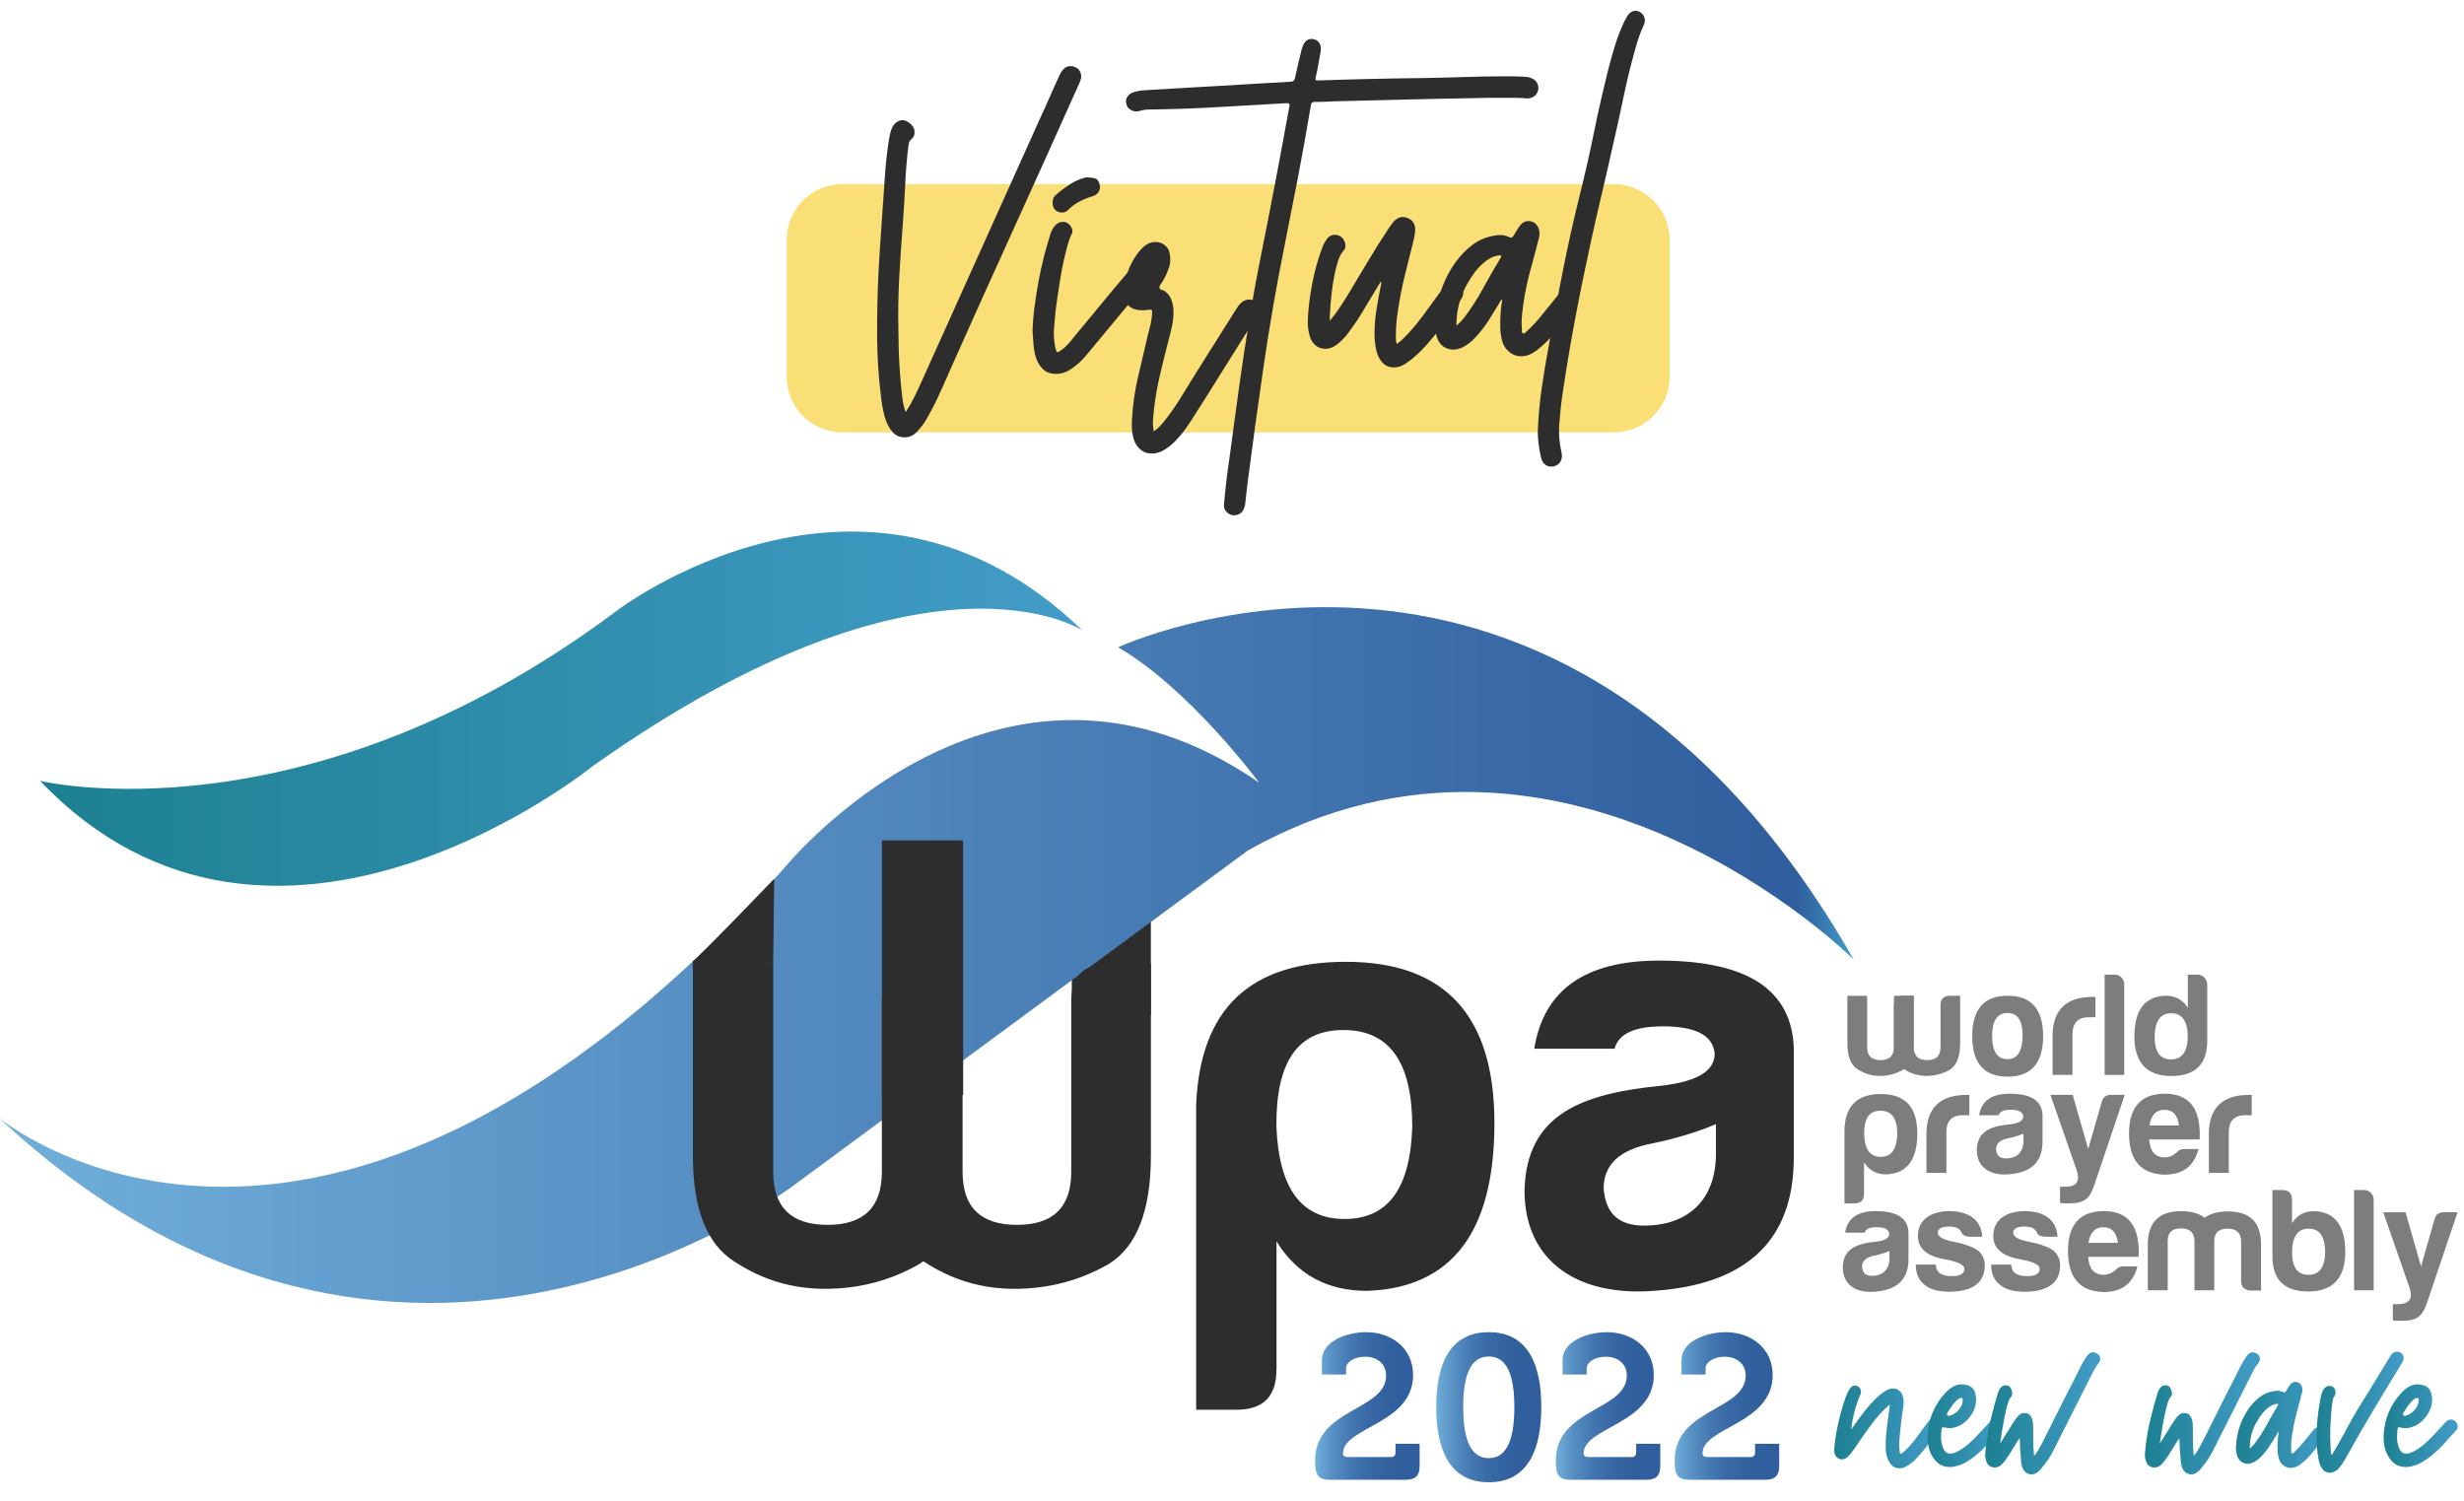
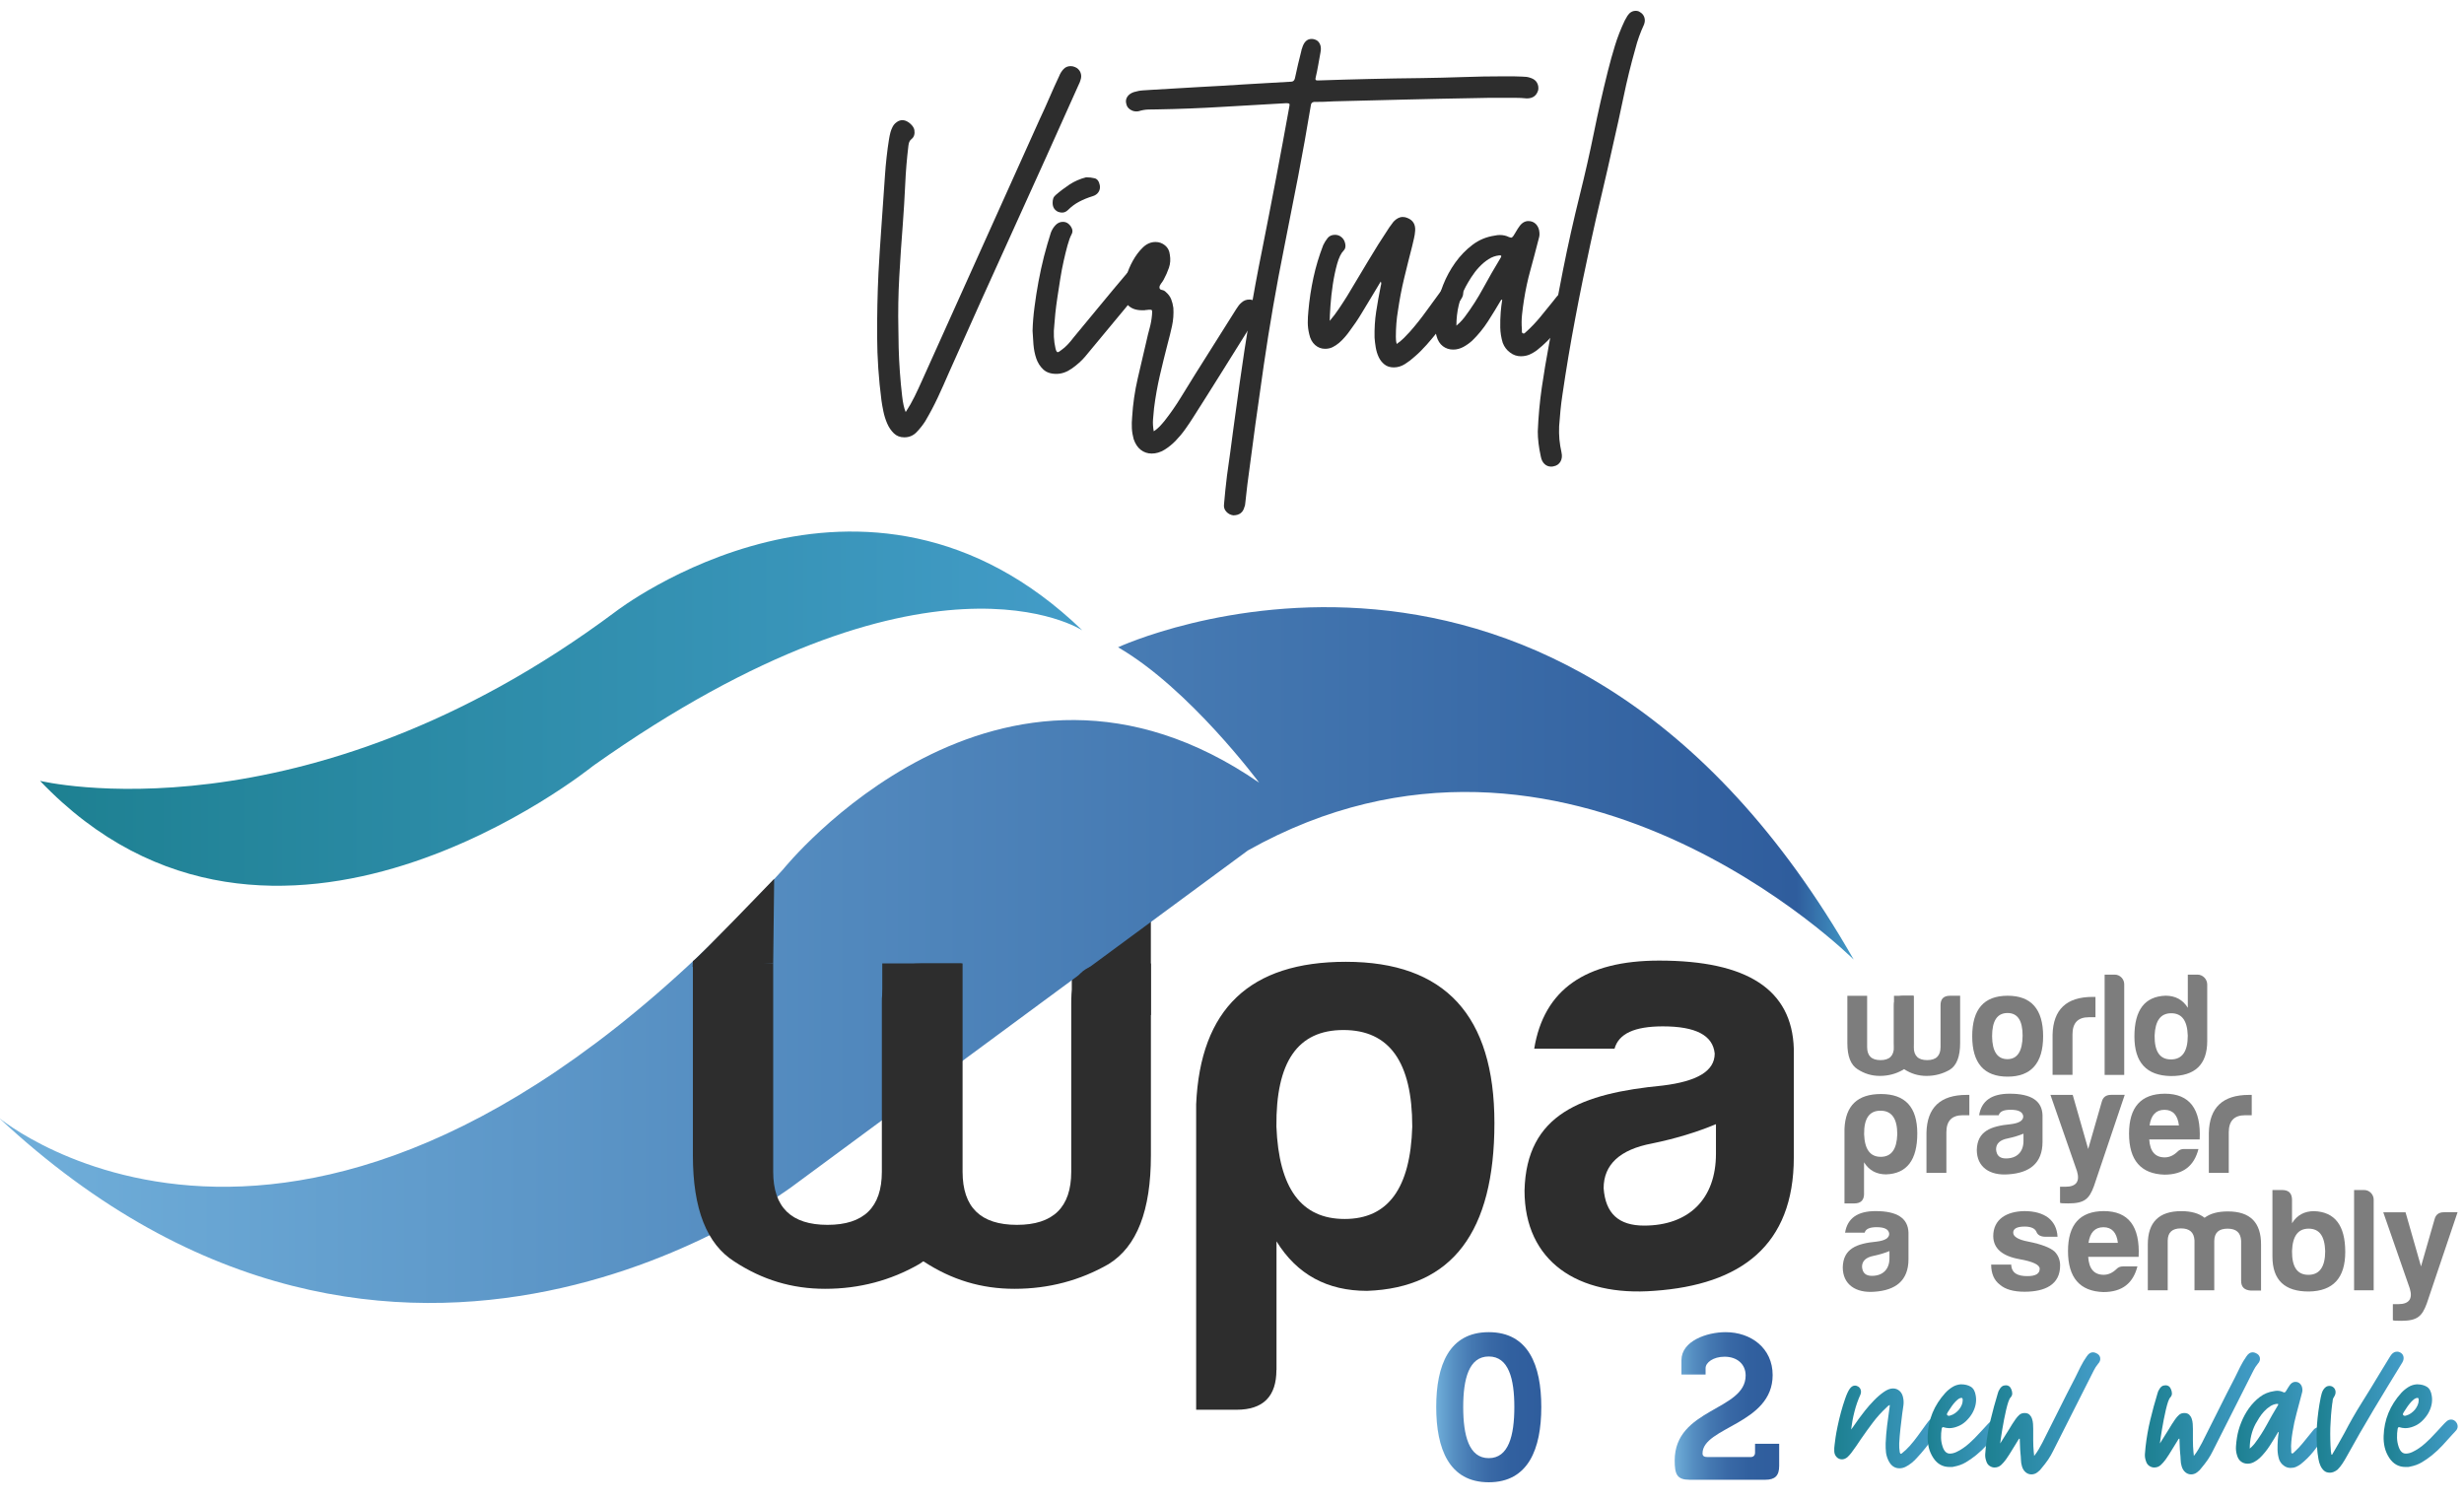
<svg xmlns="http://www.w3.org/2000/svg" xmlns:xlink="http://www.w3.org/1999/xlink" version="1.1" id="Layer_1" x="0px" y="0px" viewBox="0 0 532 324" style="enable-background:new 0 0 532 324;" xml:space="preserve">
  <style type="text/css">
	.st0{fill:url(#SVGID_1_);}
	.st1{fill:url(#SVGID_2_);}
	.st2{fill:url(#SVGID_3_);}
	.st3{fill:url(#SVGID_4_);}
	.st4{fill:#2D2D2D;}
	.st5{fill:url(#SVGID_5_);}
	.st6{fill:url(#SVGID_6_);}
	.st7{fill:#7D7D7D;}
	.st8{clip-path:url(#SVGID_8_);}
	.st9{fill:url(#SVGID_9_);}
	.st10{fill:url(#SVGID_10_);}
	.st11{fill:url(#SVGID_11_);}
	.st12{fill:url(#SVGID_12_);}
	.st13{fill:url(#SVGID_13_);}
	.st14{fill:url(#SVGID_14_);}
	.st15{fill:url(#SVGID_15_);}
	.st16{fill:#FADE76;}
</style>
  <g>
    <linearGradient id="SVGID_1_" gradientUnits="userSpaceOnUse" x1="283.95" y1="303.579" x2="306.514" y2="303.579">
      <stop offset="0" style="stop-color:#70AFDA" />
      <stop offset="0.018" style="stop-color:#6DABD7" />
      <stop offset="0.17" style="stop-color:#568FC2" />
      <stop offset="0.333" style="stop-color:#4579B2" />
      <stop offset="0.51" style="stop-color:#3969A6" />
      <stop offset="0.713" style="stop-color:#31609F" />
      <stop offset="1" style="stop-color:#2F5D9D" />
    </linearGradient>
-     <path class="st0" d="M299.27,297c0-2.47-1.86-4.06-4.55-4.06c-2.47,0-4.1,1.28-4.1,2.47v1.37h-5.21v-3.09   c0-4.15,5.47-6.05,9.54-6.05c5.47,0,10.15,3.44,10.15,9.27c0,10.6-15.14,11.21-15.14,16.91c0,0.57,0.35,0.79,1.19,0.79h9.18   c0.62,0,0.97-0.35,0.97-0.97v-1.9h5.21v4.77c0,2.12-0.88,3-3,3h-16.34c-2.74,0-3.22-1.19-3.22-4.15   C283.95,304.02,299.27,304.64,299.27,297z" />
    <linearGradient id="SVGID_2_" gradientUnits="userSpaceOnUse" x1="310.092" y1="303.844" x2="332.785" y2="303.844">
      <stop offset="0" style="stop-color:#70AFDA" />
      <stop offset="0.018" style="stop-color:#6DABD7" />
      <stop offset="0.17" style="stop-color:#568FC2" />
      <stop offset="0.333" style="stop-color:#4579B2" />
      <stop offset="0.51" style="stop-color:#3969A6" />
      <stop offset="0.713" style="stop-color:#31609F" />
      <stop offset="1" style="stop-color:#2F5D9D" />
    </linearGradient>
    <path class="st1" d="M310.09,303.8c0-9.01,2.78-16.16,11.34-16.16c8.57,0,11.35,7.15,11.35,16.16c0,9.01-2.78,16.25-11.35,16.25   C312.87,320.05,310.09,312.81,310.09,303.8z M326.96,303.8c0-6.09-1.23-10.91-5.52-10.91c-4.28,0-5.52,4.81-5.52,10.91   c0,6.18,1.24,11.04,5.52,11.04C325.72,314.84,326.96,309.98,326.96,303.8z" />
    <linearGradient id="SVGID_3_" gradientUnits="userSpaceOnUse" x1="335.921" y1="303.579" x2="358.481" y2="303.579">
      <stop offset="0" style="stop-color:#70AFDA" />
      <stop offset="0.018" style="stop-color:#6DABD7" />
      <stop offset="0.17" style="stop-color:#568FC2" />
      <stop offset="0.333" style="stop-color:#4579B2" />
      <stop offset="0.51" style="stop-color:#3969A6" />
      <stop offset="0.713" style="stop-color:#31609F" />
      <stop offset="1" style="stop-color:#2F5D9D" />
    </linearGradient>
-     <path class="st2" d="M351.24,297c0-2.47-1.85-4.06-4.55-4.06c-2.47,0-4.11,1.28-4.11,2.47v1.37h-5.21v-3.09   c0-4.15,5.47-6.05,9.54-6.05c5.48,0,10.16,3.44,10.16,9.27c0,10.6-15.15,11.21-15.15,16.91c0,0.57,0.36,0.79,1.19,0.79h9.18   c0.62,0,0.97-0.35,0.97-0.97v-1.9h5.21v4.77c0,2.12-0.88,3-3,3h-16.34c-2.74,0-3.22-1.19-3.22-4.15   C335.92,304.02,351.24,304.64,351.24,297z" />
    <linearGradient id="SVGID_4_" gradientUnits="userSpaceOnUse" x1="361.572" y1="303.579" x2="384.136" y2="303.579">
      <stop offset="0" style="stop-color:#70AFDA" />
      <stop offset="0.018" style="stop-color:#6DABD7" />
      <stop offset="0.17" style="stop-color:#568FC2" />
      <stop offset="0.333" style="stop-color:#4579B2" />
      <stop offset="0.51" style="stop-color:#3969A6" />
      <stop offset="0.713" style="stop-color:#31609F" />
      <stop offset="1" style="stop-color:#2F5D9D" />
    </linearGradient>
    <path class="st3" d="M376.9,297c0-2.47-1.86-4.06-4.55-4.06c-2.47,0-4.1,1.28-4.1,2.47v1.37h-5.21v-3.09   c0-4.15,5.47-6.05,9.54-6.05c5.47,0,10.15,3.44,10.15,9.27c0,10.6-15.14,11.21-15.14,16.91c0,0.57,0.35,0.79,1.19,0.79h9.18   c0.62,0,0.97-0.35,0.97-0.97v-1.9h5.21v4.77c0,2.12-0.89,3-3,3h-16.34c-2.74,0-3.22-1.19-3.22-4.15   C361.57,304.02,376.9,304.64,376.9,297z" />
    <rect x="231.41" y="183" class="st4" width="17.07" height="36.17" />
    <g>
      <linearGradient id="SVGID_5_" gradientUnits="userSpaceOnUse" x1="-0.292" y1="206.218" x2="400.231" y2="206.218">
        <stop offset="0" style="stop-color:#70AFDA" />
        <stop offset="0.969" style="stop-color:#2F5D9D" />
        <stop offset="1" style="stop-color:#439CC8" />
      </linearGradient>
      <path class="st5" d="M241.4,139.76c0,0,95.05-44.28,158.83,67.43c0,0-62.15-62.15-130.8-23.56c0,0-84.9,62.56-97.49,71.9    c0,0-85.71,66.62-172.23-14.22c0,0,68.65,57.68,169.39-53.62c0,0,46.31-57.68,102.77-18.69    C271.87,169.01,256.84,148.7,241.4,139.76z" />
      <linearGradient id="SVGID_6_" gradientUnits="userSpaceOnUse" x1="8.645" y1="153.014" x2="233.685" y2="153.014">
        <stop offset="0" style="stop-color:#1D8091" />
        <stop offset="1" style="stop-color:#439CC8" />
      </linearGradient>
      <path class="st6" d="M8.64,168.6c0,0,56.87,13.81,124.3-36.56c0,0,53.62-41.43,100.74,4.06c0,0-33.31-21.94-105.61,29.25    C128.07,165.35,59.01,221.41,8.64,168.6z" />
    </g>
    <g>
      <path class="st4" d="M275.59,295.79c0,5.74-2.87,8.6-8.6,8.6h-8.73v-65.96c0.91-20.6,11.6-30.76,32.33-30.76    c21.38,0,32.07,11.6,32.07,34.81c0,23.46-9.12,35.59-27.5,36.24c-8.6,0-15.12-3.52-19.55-10.69V295.79z M290.32,263.2    c9.39,0,14.21-6.65,14.6-19.94c0-13.95-4.95-20.86-14.86-20.86s-14.6,6.91-14.47,20.86C276.11,256.55,280.93,263.2,290.32,263.2z" />
      <path class="st4" d="M348.59,226.44h-17.34c2.09-12.78,11.08-19.03,26.98-19.03c19.03,0,28.68,6.26,29.07,19.03v23.46    c0,19.03-11.47,27.5-30.11,28.81c-16.55,1.3-28.03-6.39-28.03-21.64c0.39-16.55,12.38-20.99,29.85-22.68    c7.43-0.91,11.21-3.13,11.21-6.91c-0.39-3.91-4.04-5.87-11.21-5.87C352.89,221.62,349.5,223.18,348.59,226.44z M370.49,249.12    v-6.39c-4.04,1.69-8.73,3.13-13.82,4.17c-6.91,1.3-10.43,4.56-10.43,9.65c0.39,5.47,3.26,8.08,8.73,8.08    C364.62,264.63,370.49,258.9,370.49,249.12z" />
    </g>
    <g>
      <path class="st4" d="M207.6,249.48c0,11.86-3,19.68-9.13,23.46c-6.13,3.52-12.9,5.34-20.33,5.34c-7.17,0-13.55-1.95-19.55-5.87    c-6-3.78-8.99-11.34-8.99-22.94v-41.45h17.34V253c0,7.69,3.91,11.47,11.73,11.47s11.73-3.78,11.73-11.47v-36.36    c-0.13-5.74,2.61-8.6,8.34-8.6h8.86V249.48z" />
    </g>
    <g>
      <path class="st4" d="M248.49,249.48c0,11.86-3,19.68-9.13,23.46c-6.13,3.52-12.9,5.34-20.33,5.34c-7.17,0-13.55-1.95-19.55-5.87    c-6-3.78-8.99-11.34-8.99-22.94v-41.45h17.34V253c0,7.69,3.91,11.47,11.73,11.47s11.73-3.78,11.73-11.47v-36.36    c-0.13-5.74,2.61-8.6,8.34-8.6h8.86V249.48z" />
    </g>
    <g>
      <path class="st7" d="M441.13,223.75c0,5.79-2.58,8.72-7.67,8.72c-5.09,0-7.64-2.93-7.64-8.72c0-5.86,2.55-8.75,7.64-8.75    C438.55,214.99,441.13,217.89,441.13,223.75z M430.11,223.75c0.03,3.28,1.15,4.94,3.31,4.94s3.25-1.72,3.28-5.06    c0-3.28-1.08-4.9-3.25-4.9C431.23,218.72,430.11,220.4,430.11,223.75z" />
      <path class="st7" d="M443.17,223.4c0.13-5.44,3.02-8.15,8.66-8.15h0.6v4.39H451c-2.36,0-3.53,1.24-3.53,3.69v8.75h-4.3V223.4z" />
      <path class="st7" d="M458.64,212.51v19.58h-4.23v-21.65h2.19C457.72,210.44,458.64,211.39,458.64,212.51z" />
      <path class="st7" d="M476.56,212.57v12.22c0,5.06-2.64,7.58-7.89,7.55c-5.22-0.1-7.83-2.93-7.83-8.53c0-5.73,2.23-8.66,6.72-8.82    c2.1,0,3.73,0.86,4.81,2.61v-7.16h2.1C475.61,210.44,476.56,211.43,476.56,212.57z M465.2,223.62c-0.03,3.41,1.11,5.13,3.53,5.13    c2.42,0,3.63-1.72,3.63-5.13c-0.1-3.25-1.27-4.84-3.57-4.84C466.5,218.78,465.33,220.37,465.2,223.62z" />
      <path class="st7" d="M402.47,257.74c0,1.4-0.7,2.1-2.1,2.1h-2.13v-16.11c0.22-5.03,2.83-7.51,7.89-7.51c5.22,0,7.83,2.83,7.83,8.5    c0,5.73-2.23,8.69-6.72,8.85c-2.1,0-3.69-0.86-4.78-2.61V257.74z M406.07,249.78c2.29,0,3.47-1.62,3.57-4.87    c0-3.41-1.21-5.09-3.63-5.09c-2.42,0-3.57,1.69-3.53,5.09C402.6,248.16,403.78,249.78,406.07,249.78z" />
      <path class="st7" d="M415.94,244.56c0.13-5.44,3.02-8.15,8.66-8.15h0.6v4.39h-1.43c-2.36,0-3.53,1.24-3.53,3.69v8.75h-4.3V244.56z    " />
      <path class="st7" d="M431.54,240.8h-4.23c0.51-3.12,2.71-4.65,6.59-4.65c4.65,0,7,1.53,7.1,4.65v5.73c0,4.65-2.8,6.72-7.35,7.03    c-4.04,0.32-6.84-1.56-6.84-5.28c0.1-4.04,3.02-5.13,7.29-5.54c1.81-0.22,2.74-0.76,2.74-1.69c-0.1-0.96-0.99-1.43-2.74-1.43    C432.59,239.62,431.76,240.01,431.54,240.8z M436.89,246.34v-1.56c-0.99,0.41-2.13,0.76-3.37,1.02c-1.69,0.32-2.55,1.11-2.55,2.36    c0.09,1.34,0.8,1.97,2.13,1.97C435.46,250.13,436.89,248.73,436.89,246.34z" />
      <path class="st7" d="M445.96,256.24c2.33,0,3.15-1.15,2.48-3.37l-5.73-16.46h4.81l3.34,11.68l2.93-10.19c0.25-0.99,0.92-1.5,2-1.5    h2.96l-6.65,19.71c-1.02,2.77-2.04,3.73-5.54,3.73c-1.08,0-1.65-0.03-1.78-0.13v-3.47H445.96z" />
      <path class="st7" d="M467.32,253.63c-5.09-0.16-7.64-3.12-7.64-8.85c0-5.73,2.58-8.6,7.71-8.63c5.35,0,7.86,3.28,7.54,9.87h-10.89    c0.16,2.58,1.27,3.88,3.34,3.88c0.99,0,1.91-0.41,2.74-1.21c0.38-0.41,0.86-0.6,1.43-0.6h3.12    C473.76,251.66,471.46,253.63,467.32,253.63z M464.11,243h6.34c-0.26-2.23-1.31-3.37-3.12-3.37    C465.51,239.62,464.43,240.77,464.11,243z" />
      <path class="st7" d="M476.91,244.56c0.13-5.44,3.02-8.15,8.66-8.15h0.6v4.39h-1.43c-2.36,0-3.53,1.24-3.53,3.69v8.75h-4.3V244.56z    " />
      <path class="st7" d="M402.6,266.15h-4.23c0.51-3.12,2.71-4.65,6.59-4.65c4.65,0,7,1.53,7.1,4.65v5.73c0,4.65-2.8,6.72-7.35,7.03    c-4.04,0.32-6.84-1.56-6.84-5.28c0.1-4.04,3.02-5.13,7.29-5.54c1.81-0.22,2.74-0.76,2.74-1.69c-0.1-0.96-0.99-1.43-2.74-1.43    C403.65,264.98,402.82,265.36,402.6,266.15z M407.95,271.69v-1.56c-0.99,0.41-2.13,0.76-3.37,1.02c-1.69,0.32-2.55,1.11-2.55,2.36    c0.09,1.34,0.8,1.97,2.13,1.97C406.51,275.48,407.95,274.08,407.95,271.69z" />
-       <path class="st7" d="M421.45,275.54c1.78,0,2.67-0.51,2.67-1.59c0-0.86-1.46-1.56-4.36-2.07c-3.73-0.67-5.64-2.32-5.67-4.97    c0-3.63,2.86-5.35,6.72-5.41c2.17,0,3.88,0.48,5.16,1.43c1.24,0.99,1.91,2.36,2.01,4.11h-2.67c-0.99-0.03-1.62-0.38-1.88-1.05    c-0.29-0.73-1.15-1.15-2.55-1.15c-1.65,0-2.48,0.45-2.48,1.31c0,0.86,1.08,1.53,3.28,1.94c2.86,0.57,4.74,1.31,5.67,2.16    c0.8,0.83,1.18,1.85,1.18,2.99c0,4.14-3.25,5.67-7.71,5.67c-2.35,0-4.14-0.51-5.28-1.5c-1.27-0.95-1.91-2.42-1.91-4.36h4.33    C418.04,274.91,419.38,275.54,421.45,275.54z" />
      <path class="st7" d="M437.72,275.54c1.78,0,2.67-0.51,2.67-1.59c0-0.86-1.46-1.56-4.36-2.07c-3.73-0.67-5.64-2.32-5.67-4.97    c0-3.63,2.86-5.35,6.72-5.41c2.17,0,3.88,0.48,5.16,1.43c1.24,0.99,1.91,2.36,2,4.11h-2.67c-0.99-0.03-1.62-0.38-1.88-1.05    c-0.29-0.73-1.15-1.15-2.54-1.15c-1.66,0-2.48,0.45-2.48,1.31c0,0.86,1.08,1.53,3.28,1.94c2.86,0.57,4.74,1.31,5.67,2.16    c0.8,0.83,1.18,1.85,1.18,2.99c0,4.14-3.25,5.67-7.7,5.67c-2.35,0-4.14-0.51-5.28-1.5c-1.27-0.95-1.91-2.42-1.91-4.36h4.33    C434.31,274.91,435.65,275.54,437.72,275.54z" />
      <path class="st7" d="M454.14,278.98c-5.09-0.16-7.64-3.12-7.64-8.85c0-5.73,2.58-8.6,7.71-8.63c5.35,0,7.86,3.28,7.54,9.87h-10.89    c0.16,2.58,1.27,3.88,3.34,3.88c0.99,0,1.91-0.41,2.74-1.21c0.38-0.41,0.86-0.6,1.43-0.6h3.12    C460.57,277.01,458.28,278.98,454.14,278.98z M450.93,268.35h6.34c-0.26-2.23-1.31-3.37-3.12-3.37    C452.33,264.98,451.25,266.12,450.93,268.35z" />
      <path class="st7" d="M468.03,267.84v10.76h-4.3v-9.9c0-4.81,2.42-7.19,7.23-7.19c2.17,0,3.82,0.48,5.03,1.43    c1.21-0.92,2.87-1.37,5.03-1.37c4.81,0,7.19,2.39,7.16,7.19v9.9h-2.2c-1.4-0.1-2.1-0.76-2.1-2.1v-8.66    c-0.1-1.75-1.05-2.61-2.93-2.61c-1.88,0-2.83,0.86-2.87,2.61v10.7h-4.27v-10.76c-0.1-1.75-1.05-2.61-2.93-2.61    C469.01,265.23,468.06,266.09,468.03,267.84z" />
      <path class="st7" d="M494.87,264.12c1.08-1.75,2.67-2.61,4.77-2.61c4.49,0.16,6.72,3.09,6.72,8.82c0,5.6-2.61,8.44-7.83,8.53    c-5.25,0.03-7.89-2.48-7.89-7.55v-14.36h2.13c1.4,0,2.1,0.73,2.1,2.13V264.12z M494.87,270.13c-0.03,3.41,1.11,5.13,3.53,5.13    s3.63-1.72,3.63-5.13c-0.1-3.25-1.27-4.84-3.57-4.84C496.17,265.29,494.99,266.88,494.87,270.13z" />
      <path class="st7" d="M512.5,259.02v19.58h-4.23v-21.65h2.2C511.58,256.95,512.5,257.91,512.5,259.02z" />
      <path class="st7" d="M517.82,281.59c2.32,0,3.15-1.15,2.48-3.37l-5.73-16.46h4.81l3.34,11.68l2.93-10.19c0.25-0.99,0.92-1.5,2-1.5    h2.96l-6.65,19.71c-1.02,2.77-2.04,3.73-5.54,3.73c-1.08,0-1.65-0.03-1.78-0.13v-3.47H517.82z" />
      <g>
        <g>
          <path class="st7" d="M413.14,225.21c0,2.92-0.74,4.85-2.25,5.78c-1.51,0.87-3.18,1.32-5.01,1.32c-1.76,0-3.34-0.48-4.81-1.44      c-1.48-0.93-2.21-2.79-2.21-5.65v-10.21h4.27v11.07c0,1.89,0.96,2.82,2.89,2.82s2.89-0.93,2.89-2.82v-8.96      c-0.03-1.41,0.64-2.12,2.05-2.12h2.18V225.21z" />
        </g>
        <g>
          <path class="st7" d="M423.21,225.21c0,2.92-0.74,4.85-2.25,5.78c-1.51,0.87-3.18,1.32-5.01,1.32c-1.76,0-3.34-0.48-4.81-1.44      c-1.48-0.93-2.21-2.79-2.21-5.65v-10.21h4.27v11.07c0,1.89,0.96,2.82,2.89,2.82s2.89-0.93,2.89-2.82v-8.96      c-0.03-1.41,0.64-2.12,2.05-2.12h2.18V225.21z" />
        </g>
      </g>
    </g>
    <g>
      <defs>
-         <rect id="SVGID_7_" x="190.43" y="181.46" width="17.5" height="54.98" />
-       </defs>
+         </defs>
      <use xlink:href="#SVGID_7_" style="overflow:visible;fill:#2D2D2D;" />
      <clipPath id="SVGID_8_">
        <use xlink:href="#SVGID_7_" style="overflow:visible;" />
      </clipPath>
      <g class="st8">
        <path class="st4" d="M208.29,236.21c0,11.86-3.09,19.68-9.41,23.46c-6.32,3.52-13.31,5.34-20.98,5.34     c-7.39,0-13.98-1.95-20.17-5.87c-6.19-3.78-9.28-11.34-9.28-22.94v-41.45h17.89v44.97c0,7.69,4.03,11.47,12.1,11.47     s12.1-3.78,12.1-11.47v-36.36c-0.13-5.74,2.69-8.6,8.61-8.6h9.14V236.21z" />
      </g>
    </g>
    <path class="st4" d="M166.94,208.03l0.21-18.27c0,0-16.75,17.41-17.55,17.77l-0.07,1.24L166.94,208.03z" />
    <g>
      <linearGradient id="SVGID_9_" gradientUnits="userSpaceOnUse" x1="396.039" y1="308.077" x2="419.127" y2="308.077">
        <stop offset="0" style="stop-color:#1D8091" />
        <stop offset="1" style="stop-color:#439CC8" />
      </linearGradient>
      <path class="st9" d="M407.13,311.64c0.05-1.28,0.16-2.54,0.31-3.79c0.15-1.25,0.32-2.51,0.51-3.79c0.03-0.11,0.04-0.22,0.04-0.33    c0-0.11,0.01-0.23,0.04-0.37c-0.16,0.05-0.29,0.13-0.39,0.22c-0.1,0.1-0.18,0.18-0.27,0.26c-1.11,1.03-2.11,2.13-2.99,3.3    c-0.88,1.17-1.75,2.36-2.59,3.59c-0.33,0.52-0.67,1.02-1.02,1.51c-0.35,0.49-0.71,0.98-1.06,1.47c-0.27,0.35-0.56,0.67-0.86,0.94    c-0.38,0.3-0.76,0.45-1.14,0.45c-0.46,0-0.85-0.16-1.16-0.49c-0.31-0.33-0.48-0.72-0.51-1.18c-0.03-0.54,0-1.07,0.08-1.57    c0.08-0.5,0.15-1.01,0.2-1.53c0.08-0.57,0.22-1.35,0.43-2.34c0.2-0.99,0.45-2.01,0.73-3.06c0.29-1.05,0.59-2.04,0.92-2.97    c0.33-0.94,0.65-1.64,0.98-2.1c0.33-0.46,0.71-0.69,1.14-0.69c0.11,0,0.2,0.01,0.28,0.04c0.08,0.03,0.18,0.07,0.29,0.12    c0.3,0.14,0.51,0.37,0.63,0.69c0.12,0.33,0.12,0.68-0.02,1.06c-0.54,1.19-0.98,2.43-1.3,3.71c-0.33,1.28-0.57,2.57-0.73,3.87    c0.3-0.38,0.58-0.76,0.83-1.14s0.52-0.76,0.8-1.14c0.33-0.46,0.78-1.06,1.36-1.79c0.58-0.73,1.22-1.46,1.92-2.18    c0.69-0.72,1.41-1.34,2.14-1.85c0.73-0.52,1.4-0.77,2-0.77c0.54,0,1.02,0.18,1.43,0.55c0.41,0.37,0.66,0.88,0.77,1.53    c0.11,0.54,0.12,1.09,0.04,1.65c-0.08,0.56-0.16,1.11-0.24,1.65c-0.14,1.09-0.26,2.17-0.39,3.24c-0.12,1.07-0.21,2.15-0.27,3.24    c-0.03,0.63,0.01,1.26,0.12,1.92c0.05,0.22,0.14,0.33,0.24,0.33c0.05,0,0.14-0.04,0.24-0.12c0.3-0.24,0.58-0.49,0.86-0.75    c0.27-0.26,0.54-0.54,0.81-0.83c0.63-0.71,1.22-1.45,1.79-2.24c0.57-0.79,1.14-1.57,1.71-2.36c0.11-0.14,0.21-0.27,0.31-0.41    c0.1-0.14,0.2-0.27,0.31-0.41c0.38-0.41,0.79-0.61,1.22-0.61c0.35,0,0.64,0.1,0.85,0.29c0.33,0.24,0.52,0.56,0.57,0.94    c0.05,0.38-0.05,0.76-0.33,1.14c-0.65,0.87-1.3,1.75-1.94,2.65s-1.32,1.77-2.06,2.61c-0.27,0.3-0.58,0.64-0.92,1.02    c-0.34,0.38-0.71,0.73-1.12,1.06c-0.41,0.33-0.83,0.6-1.26,0.82c-0.44,0.22-0.88,0.33-1.34,0.33c-0.98,0-1.74-0.49-2.28-1.47    c-0.33-0.62-0.54-1.26-0.63-1.9C407.14,312.98,407.11,312.32,407.13,311.64z" />
      <linearGradient id="SVGID_10_" gradientUnits="userSpaceOnUse" x1="416.174" y1="307.812" x2="432.169" y2="307.812">
        <stop offset="0" style="stop-color:#1D8091" />
        <stop offset="1" style="stop-color:#439CC8" />
      </linearGradient>
      <path class="st10" d="M419.68,308.18c-0.05,0-0.09-0.01-0.1-0.02c-0.01-0.01-0.03-0.02-0.06-0.02c-0.14,0-0.23,0.11-0.29,0.33    c-0.11,0.65-0.16,1.3-0.14,1.96c0.01,0.65,0.13,1.3,0.35,1.96c0.33,0.98,0.84,1.47,1.55,1.47c0.46,0,0.94-0.12,1.43-0.35    c0.49-0.23,0.97-0.51,1.45-0.84c0.48-0.33,0.92-0.68,1.34-1.06s0.78-0.72,1.08-1.02c0.49-0.49,0.96-0.99,1.43-1.51    c0.46-0.52,0.92-1.02,1.39-1.51c0.22-0.24,0.46-0.48,0.73-0.71c0.27-0.23,0.58-0.35,0.94-0.35c0.35,0,0.66,0.14,0.94,0.41    c0.24,0.24,0.39,0.54,0.45,0.88c0.05,0.34-0.03,0.66-0.24,0.96c-0.14,0.16-0.27,0.32-0.41,0.47c-0.14,0.15-0.27,0.29-0.41,0.43    c-0.71,0.79-1.42,1.58-2.14,2.36c-0.72,0.79-1.5,1.52-2.34,2.2c-0.71,0.57-1.44,1.08-2.2,1.53c-0.76,0.45-1.6,0.75-2.53,0.92    c-0.16,0.05-0.33,0.08-0.49,0.08c-0.16,0-0.33,0-0.49,0c-1.47,0-2.64-0.65-3.5-1.96c-0.46-0.71-0.79-1.45-0.98-2.24    c-0.19-0.79-0.27-1.62-0.24-2.49c0.11-3.53,1.39-6.64,3.83-9.33c0.46-0.49,0.96-0.9,1.51-1.24c0.54-0.34,1.15-0.54,1.83-0.59    c0.87,0,1.59,0.18,2.16,0.53c0.57,0.35,0.92,1.01,1.06,1.96c0.11,0.65,0.09,1.31-0.06,1.98c-0.15,0.67-0.41,1.3-0.77,1.9    c-0.37,0.6-0.82,1.14-1.34,1.63c-0.53,0.49-1.12,0.86-1.77,1.1c-0.6,0.24-1.21,0.37-1.83,0.37    C420.38,308.34,420.01,308.29,419.68,308.18z M420.54,304.92c-0.06,0.11-0.11,0.22-0.16,0.33c-0.06,0.11-0.03,0.22,0.08,0.33    c0.08,0.08,0.19,0.12,0.33,0.12c0.11,0,0.22-0.03,0.33-0.08c0.33-0.08,0.65-0.24,0.98-0.47c0.33-0.23,0.61-0.5,0.86-0.79    c0.24-0.3,0.44-0.63,0.59-0.98c0.15-0.35,0.22-0.71,0.22-1.06c0-0.33-0.08-0.49-0.24-0.49c-0.27,0-0.56,0.12-0.86,0.37    c-0.3,0.24-0.58,0.54-0.86,0.88c-0.27,0.34-0.52,0.68-0.73,1.02C420.85,304.42,420.68,304.7,420.54,304.92z" />
      <linearGradient id="SVGID_11_" gradientUnits="userSpaceOnUse" x1="428.616" y1="305.184" x2="453.486" y2="305.184">
        <stop offset="0" style="stop-color:#1D8091" />
        <stop offset="1" style="stop-color:#439CC8" />
      </linearGradient>
      <path class="st11" d="M430.64,316.86c-0.38,0-0.74-0.12-1.08-0.35c-0.34-0.23-0.58-0.58-0.71-1.04c-0.19-0.52-0.26-1.03-0.22-1.55    c0.04-0.51,0.09-1.03,0.14-1.55c0.22-1.96,0.56-3.89,1.02-5.81c0.46-1.92,0.98-3.81,1.55-5.69c0.08-0.33,0.2-0.61,0.37-0.86    c0.3-0.6,0.76-0.9,1.39-0.9c0.54,0,0.92,0.27,1.14,0.82c0.14,0.3,0.21,0.61,0.22,0.92c0.01,0.31-0.1,0.61-0.35,0.88    c-0.16,0.16-0.33,0.48-0.49,0.96c-0.16,0.48-0.32,1.04-0.47,1.69c-0.15,0.65-0.3,1.35-0.45,2.1c-0.15,0.75-0.28,1.47-0.39,2.16    c-0.11,0.69-0.2,1.31-0.29,1.85c-0.08,0.54-0.14,0.94-0.16,1.18c0.33-0.51,0.64-1.02,0.96-1.53c0.31-0.5,0.63-1.01,0.96-1.53    c0.22-0.38,0.44-0.75,0.67-1.1c0.23-0.35,0.47-0.71,0.71-1.06c0.24-0.35,0.52-0.67,0.82-0.94c0.3-0.27,0.68-0.41,1.14-0.41    c0.46,0,0.82,0.12,1.06,0.35c0.24,0.23,0.43,0.52,0.55,0.88c0.12,0.35,0.2,0.73,0.22,1.12c0.03,0.39,0.04,0.75,0.04,1.08    c0,0.84,0,1.68,0,2.51s0.04,1.66,0.12,2.51c0.03,0.11,0.04,0.22,0.04,0.33c0,0.11,0.01,0.27,0.04,0.49    c0.38-0.49,0.71-0.96,0.98-1.43c0.27-0.46,0.53-0.92,0.77-1.39c1.2-2.36,2.37-4.71,3.53-7.03c1.15-2.32,2.34-4.67,3.57-7.03    c0.38-0.79,0.77-1.58,1.16-2.36c0.39-0.79,0.85-1.55,1.36-2.28c0.38-0.57,0.82-0.86,1.3-0.86c0.24,0,0.48,0.05,0.69,0.16    c0.52,0.22,0.81,0.56,0.9,1.02c0.08,0.46-0.07,0.9-0.45,1.3c-0.38,0.46-0.7,0.96-0.96,1.49c-0.26,0.53-0.52,1.05-0.79,1.57    c-1.33,2.63-2.66,5.26-3.97,7.86c-1.32,2.61-2.64,5.23-3.97,7.86c-0.33,0.68-0.7,1.32-1.12,1.94c-0.42,0.61-0.88,1.2-1.36,1.77    c-0.24,0.35-0.56,0.67-0.96,0.96c-0.39,0.29-0.82,0.43-1.28,0.43c-0.46,0-0.88-0.16-1.24-0.47c-0.37-0.31-0.63-0.74-0.79-1.28    c-0.14-0.46-0.21-0.92-0.22-1.39c-0.01-0.46-0.05-0.92-0.1-1.39c-0.05-0.54-0.09-1.07-0.1-1.59c-0.01-0.52-0.03-1.05-0.06-1.59    c-0.14,0-0.21,0.03-0.22,0.1c-0.01,0.07-0.05,0.13-0.1,0.18c-0.46,0.71-0.9,1.42-1.32,2.14c-0.42,0.72-0.88,1.42-1.36,2.1    c-0.3,0.41-0.63,0.79-1,1.14C431.68,316.68,431.21,316.86,430.64,316.86z" />
      <linearGradient id="SVGID_12_" gradientUnits="userSpaceOnUse" x1="463.09" y1="305.184" x2="487.96" y2="305.184">
        <stop offset="0" style="stop-color:#1D8091" />
        <stop offset="1" style="stop-color:#439CC8" />
      </linearGradient>
      <path class="st12" d="M465.12,316.86c-0.38,0-0.74-0.12-1.08-0.35c-0.34-0.23-0.58-0.58-0.71-1.04c-0.19-0.52-0.26-1.03-0.22-1.55    c0.04-0.51,0.09-1.03,0.14-1.55c0.22-1.96,0.56-3.89,1.02-5.81c0.46-1.92,0.98-3.81,1.55-5.69c0.08-0.33,0.2-0.61,0.37-0.86    c0.3-0.6,0.76-0.9,1.39-0.9c0.54,0,0.92,0.27,1.14,0.82c0.14,0.3,0.21,0.61,0.22,0.92c0.01,0.31-0.1,0.61-0.35,0.88    c-0.16,0.16-0.33,0.48-0.49,0.96c-0.16,0.48-0.32,1.04-0.47,1.69c-0.15,0.65-0.3,1.35-0.45,2.1c-0.15,0.75-0.28,1.47-0.39,2.16    c-0.11,0.69-0.2,1.31-0.29,1.85c-0.08,0.54-0.14,0.94-0.16,1.18c0.33-0.51,0.64-1.02,0.96-1.53c0.31-0.5,0.63-1.01,0.96-1.53    c0.22-0.38,0.44-0.75,0.67-1.1c0.23-0.35,0.47-0.71,0.71-1.06c0.24-0.35,0.52-0.67,0.82-0.94c0.3-0.27,0.68-0.41,1.14-0.41    c0.46,0,0.82,0.12,1.06,0.35c0.24,0.23,0.43,0.52,0.55,0.88c0.12,0.35,0.2,0.73,0.22,1.12c0.03,0.39,0.04,0.75,0.04,1.08    c0,0.84,0,1.68,0,2.51s0.04,1.66,0.12,2.51c0.03,0.11,0.04,0.22,0.04,0.33c0,0.11,0.01,0.27,0.04,0.49    c0.38-0.49,0.71-0.96,0.98-1.43c0.27-0.46,0.53-0.92,0.77-1.39c1.2-2.36,2.37-4.71,3.53-7.03c1.15-2.32,2.34-4.67,3.57-7.03    c0.38-0.79,0.77-1.58,1.16-2.36c0.39-0.79,0.85-1.55,1.36-2.28c0.38-0.57,0.82-0.86,1.3-0.86c0.24,0,0.48,0.05,0.69,0.16    c0.52,0.22,0.81,0.56,0.9,1.02c0.08,0.46-0.07,0.9-0.45,1.3c-0.38,0.46-0.7,0.96-0.96,1.49c-0.26,0.53-0.52,1.05-0.79,1.57    c-1.33,2.63-2.66,5.26-3.97,7.86c-1.32,2.61-2.64,5.23-3.97,7.86c-0.33,0.68-0.7,1.32-1.12,1.94c-0.42,0.61-0.88,1.2-1.36,1.77    c-0.24,0.35-0.56,0.67-0.96,0.96s-0.82,0.43-1.28,0.43s-0.88-0.16-1.24-0.47c-0.37-0.31-0.63-0.74-0.79-1.28    c-0.14-0.46-0.21-0.92-0.22-1.39c-0.01-0.46-0.05-0.92-0.1-1.39c-0.05-0.54-0.09-1.07-0.1-1.59c-0.01-0.52-0.03-1.05-0.06-1.59    c-0.14,0-0.21,0.03-0.22,0.1c-0.01,0.07-0.05,0.13-0.1,0.18c-0.46,0.71-0.9,1.42-1.32,2.14c-0.42,0.72-0.88,1.42-1.36,2.1    c-0.3,0.41-0.63,0.79-1,1.14C466.16,316.68,465.69,316.86,465.12,316.86z" />
      <linearGradient id="SVGID_13_" gradientUnits="userSpaceOnUse" x1="482.772" y1="307.69" x2="502.087" y2="307.69">
        <stop offset="0" style="stop-color:#1D8091" />
        <stop offset="1" style="stop-color:#439CC8" />
      </linearGradient>
      <path class="st13" d="M492.09,315.15c-0.22-0.71-0.33-1.41-0.35-2.12c-0.01-0.71,0.01-1.41,0.06-2.12    c0.03-0.3,0.05-0.58,0.08-0.84c0.03-0.26,0.07-0.54,0.12-0.83c-0.03,0-0.05-0.01-0.06-0.02c-0.01-0.01-0.03-0.02-0.06-0.02    c-0.57,0.98-1.17,1.96-1.81,2.95c-0.64,0.99-1.36,1.88-2.18,2.67c-0.35,0.33-0.75,0.61-1.2,0.85c-0.45,0.24-0.92,0.37-1.41,0.37    c-0.54,0-1.02-0.16-1.43-0.47c-0.41-0.31-0.69-0.77-0.86-1.37c-0.19-0.62-0.27-1.26-0.22-1.92c0.04-0.65,0.12-1.29,0.22-1.92    c0.16-1.03,0.46-2.1,0.9-3.2c0.44-1.1,0.99-2.13,1.67-3.08c0.68-0.95,1.47-1.77,2.36-2.45c0.9-0.68,1.92-1.1,3.06-1.26    c0.14-0.03,0.26-0.05,0.37-0.06c0.11-0.01,0.22-0.02,0.33-0.02c0.46,0,0.88,0.1,1.26,0.29c0.16,0.05,0.26,0.08,0.28,0.08    c0.11,0,0.23-0.11,0.37-0.33c0.14-0.22,0.26-0.42,0.37-0.61c0.11-0.19,0.23-0.38,0.37-0.57c0.35-0.52,0.77-0.78,1.26-0.78    c0.44,0,0.79,0.15,1.06,0.45c0.27,0.3,0.42,0.67,0.45,1.1c0.03,0.22,0.02,0.41-0.02,0.59c-0.04,0.18-0.09,0.36-0.14,0.55    c-0.35,1.39-0.71,2.74-1.08,4.07c-0.37,1.33-0.66,2.69-0.88,4.08c-0.11,0.68-0.2,1.35-0.26,2.02c-0.07,0.67-0.08,1.34-0.02,2.02    c0,0.11,0,0.22,0,0.33c0,0.11,0.05,0.19,0.16,0.24c0.11,0.03,0.2,0,0.27-0.08c0.07-0.08,0.14-0.15,0.22-0.2    c0.68-0.62,1.3-1.28,1.85-1.96c0.56-0.68,1.12-1.37,1.69-2.08c0.14-0.16,0.27-0.33,0.39-0.49c0.12-0.16,0.25-0.31,0.39-0.45    c0.33-0.27,0.65-0.41,0.98-0.41c0.3,0,0.58,0.11,0.85,0.33c0.3,0.22,0.48,0.49,0.55,0.81c0.07,0.33,0.02,0.67-0.14,1.02    l-0.08,0.08c-0.79,1.03-1.58,2.04-2.36,3.04c-0.79,0.99-1.7,1.9-2.73,2.71c-0.33,0.24-0.67,0.44-1.02,0.59    c-0.35,0.15-0.75,0.22-1.18,0.22c-0.54,0-1.03-0.17-1.47-0.51C492.64,316.13,492.31,315.69,492.09,315.15z M491.81,303.45    c0.14-0.22,0.11-0.33-0.08-0.33h-0.12c-0.52,0.05-1,0.23-1.47,0.53c-0.46,0.3-0.89,0.66-1.28,1.08c-0.39,0.42-0.75,0.88-1.06,1.37    c-0.31,0.49-0.58,0.94-0.8,1.34c-0.84,1.6-1.26,3.38-1.26,5.34c0.11-0.11,0.19-0.18,0.24-0.22s0.11-0.09,0.16-0.14    c0.14-0.14,0.26-0.27,0.37-0.39c0.11-0.12,0.22-0.25,0.33-0.39c0.98-1.3,1.84-2.65,2.59-4.03    C490.17,306.22,490.97,304.84,491.81,303.45z" />
      <linearGradient id="SVGID_14_" gradientUnits="userSpaceOnUse" x1="500.166" y1="304.899" x2="518.964" y2="304.899">
        <stop offset="0" style="stop-color:#1D8091" />
        <stop offset="1" style="stop-color:#439CC8" />
      </linearGradient>
      <path class="st14" d="M503.91,301.66c-0.16,0.22-0.25,0.45-0.26,0.69c-0.01,0.24-0.05,0.49-0.1,0.73    c-0.22,1.71-0.35,3.42-0.41,5.13c-0.05,1.71-0.01,3.44,0.12,5.18c0.03,0.14,0.05,0.25,0.06,0.35c0.01,0.1,0.03,0.21,0.06,0.35    c0.05,0,0.1,0.01,0.12,0.04c0.46-0.82,0.92-1.62,1.39-2.4c0.46-0.79,0.91-1.59,1.34-2.4c1.14-2.2,2.36-4.33,3.65-6.38    c1.29-2.05,2.56-4.12,3.81-6.21c0.38-0.6,0.74-1.19,1.08-1.77c0.34-0.58,0.7-1.17,1.08-1.77c0.08-0.14,0.16-0.27,0.24-0.39    c0.08-0.12,0.18-0.25,0.29-0.39c0.33-0.38,0.72-0.57,1.18-0.57c0.3,0,0.58,0.1,0.86,0.29c0.3,0.22,0.47,0.51,0.53,0.88    c0.05,0.37-0.03,0.74-0.24,1.12c-2.09,3.4-4.15,6.78-6.17,10.15c-2.02,3.37-4,6.81-5.93,10.31c-0.27,0.49-0.56,0.97-0.88,1.45    c-0.31,0.48-0.66,0.9-1.04,1.28c-0.57,0.44-1.11,0.65-1.63,0.65c-0.54,0-0.98-0.15-1.3-0.45c-0.33-0.3-0.58-0.67-0.77-1.1    c-0.19-0.43-0.33-0.9-0.41-1.39c-0.08-0.49-0.15-0.94-0.2-1.34c-0.22-2.04-0.26-4.05-0.12-6.03c0.14-1.98,0.41-3.97,0.81-5.95    c0.05-0.24,0.12-0.52,0.2-0.82c0.08-0.3,0.2-0.57,0.35-0.81c0.15-0.24,0.33-0.45,0.55-0.61c0.22-0.16,0.49-0.24,0.81-0.24    c0.22,0,0.42,0.05,0.61,0.16c0.38,0.22,0.6,0.54,0.67,0.98C504.32,300.79,504.21,301.22,503.91,301.66z" />
      <linearGradient id="SVGID_15_" gradientUnits="userSpaceOnUse" x1="514.622" y1="307.812" x2="530.618" y2="307.812">
        <stop offset="0" style="stop-color:#1D8091" />
        <stop offset="1" style="stop-color:#439CC8" />
      </linearGradient>
      <path class="st15" d="M518.13,308.18c-0.05,0-0.09-0.01-0.1-0.02c-0.01-0.01-0.03-0.02-0.06-0.02c-0.14,0-0.23,0.11-0.29,0.33    c-0.11,0.65-0.16,1.3-0.14,1.96c0.01,0.65,0.13,1.3,0.35,1.96c0.33,0.98,0.84,1.47,1.55,1.47c0.46,0,0.94-0.12,1.43-0.35    c0.49-0.23,0.97-0.51,1.45-0.84c0.48-0.33,0.92-0.68,1.34-1.06s0.78-0.72,1.08-1.02c0.49-0.49,0.96-0.99,1.43-1.51    c0.46-0.52,0.92-1.02,1.39-1.51c0.22-0.24,0.46-0.48,0.73-0.71c0.27-0.23,0.58-0.35,0.94-0.35c0.35,0,0.66,0.14,0.94,0.41    c0.24,0.24,0.39,0.54,0.45,0.88c0.05,0.34-0.03,0.66-0.24,0.96c-0.14,0.16-0.27,0.32-0.41,0.47c-0.14,0.15-0.27,0.29-0.41,0.43    c-0.71,0.79-1.42,1.58-2.14,2.36c-0.72,0.79-1.5,1.52-2.34,2.2c-0.71,0.57-1.44,1.08-2.2,1.53c-0.76,0.45-1.6,0.75-2.53,0.92    c-0.16,0.05-0.33,0.08-0.49,0.08c-0.16,0-0.33,0-0.49,0c-1.47,0-2.64-0.65-3.5-1.96c-0.46-0.71-0.79-1.45-0.98-2.24    c-0.19-0.79-0.27-1.62-0.24-2.49c0.11-3.53,1.39-6.64,3.83-9.33c0.46-0.49,0.96-0.9,1.51-1.24c0.54-0.34,1.15-0.54,1.83-0.59    c0.87,0,1.59,0.18,2.16,0.53c0.57,0.35,0.92,1.01,1.06,1.96c0.11,0.65,0.09,1.31-0.06,1.98c-0.15,0.67-0.41,1.3-0.77,1.9    c-0.37,0.6-0.82,1.14-1.34,1.63c-0.53,0.49-1.12,0.86-1.77,1.1c-0.6,0.24-1.21,0.37-1.83,0.37    C518.83,308.34,518.46,308.29,518.13,308.18z M518.99,304.92c-0.06,0.11-0.11,0.22-0.16,0.33c-0.06,0.11-0.03,0.22,0.08,0.33    c0.08,0.08,0.19,0.12,0.33,0.12c0.11,0,0.22-0.03,0.33-0.08c0.33-0.08,0.65-0.24,0.98-0.47c0.33-0.23,0.61-0.5,0.86-0.79    c0.24-0.3,0.44-0.63,0.59-0.98c0.15-0.35,0.22-0.71,0.22-1.06c0-0.33-0.08-0.49-0.24-0.49c-0.27,0-0.56,0.12-0.86,0.37    c-0.3,0.24-0.58,0.54-0.86,0.88c-0.27,0.34-0.52,0.68-0.73,1.02S519.12,304.7,518.99,304.92z" />
    </g>
  </g>
  <g>
-     <path class="st16" d="M348.48,93.36H181.85c-6.6,0-12-5.4-12-12V51.76c0-6.6,5.4-12,12-12h166.63c6.6,0,12,5.4,12,12v29.61   C360.48,87.96,355.08,93.36,348.48,93.36z" />
    <g>
      <path class="st4" d="M195.55,88.97c0.73-1.11,1.37-2.23,1.92-3.36c0.55-1.13,1.09-2.27,1.6-3.43c4.27-9.48,8.51-18.9,12.72-28.25    c4.21-9.35,8.45-18.77,12.72-28.25c0.73-1.54,1.42-3.08,2.08-4.61c0.66-1.54,1.36-3.08,2.08-4.61c0.21-0.55,0.52-1.06,0.93-1.51    c0.41-0.45,0.93-0.67,1.57-0.67c0.3,0,0.6,0.06,0.9,0.19c0.55,0.21,0.95,0.59,1.19,1.12c0.23,0.53,0.25,1.1,0.03,1.7    c-0.04,0.17-0.1,0.33-0.16,0.48c-0.06,0.15-0.14,0.31-0.22,0.48c-4.66,10.42-9.33,20.79-14.03,31.11    c-4.7,10.32-9.38,20.71-14.03,31.17c-0.77,1.79-1.56,3.56-2.37,5.29c-0.81,1.73-1.71,3.43-2.69,5.09    c-0.51,0.81-1.13,1.6-1.86,2.37c-0.73,0.77-1.62,1.15-2.69,1.15c-0.9,0-1.65-0.29-2.24-0.86c-0.6-0.58-1.08-1.28-1.44-2.11    c-0.36-0.83-0.64-1.71-0.83-2.63c-0.19-0.92-0.33-1.72-0.42-2.4c-0.6-4.61-0.91-9.2-0.93-13.77c-0.02-4.57,0.07-9.16,0.29-13.78    c0.17-3.08,0.36-6.14,0.58-9.19c0.21-3.05,0.43-6.12,0.64-9.19c0.04-0.6,0.11-1.52,0.19-2.75c0.08-1.24,0.2-2.53,0.35-3.88    c0.15-1.35,0.32-2.6,0.51-3.78c0.19-1.17,0.42-2,0.67-2.47c0.21-0.51,0.54-0.93,0.99-1.25c0.45-0.32,0.91-0.46,1.38-0.42    c0.51,0.04,1.02,0.29,1.54,0.74c0.51,0.45,0.81,0.91,0.9,1.38c0.13,0.85-0.06,1.5-0.58,1.92c-0.26,0.21-0.43,0.43-0.51,0.64    c-0.09,0.21-0.15,0.47-0.19,0.77c-0.34,2.82-0.58,5.64-0.7,8.46c-0.13,2.82-0.3,5.64-0.51,8.46c-0.3,3.84-0.56,7.66-0.77,11.44    c-0.21,3.78-0.28,7.59-0.19,11.44c0,0.9,0.02,2.19,0.06,3.88c0.04,1.69,0.13,3.44,0.26,5.25c0.13,1.82,0.29,3.52,0.48,5.13    C194.94,87.02,195.21,88.2,195.55,88.97z" />
      <path class="st4" d="M226.88,50.27c0.21-0.6,0.54-1.14,0.99-1.63c0.45-0.49,0.99-0.74,1.63-0.74c0.47,0,0.88,0.15,1.22,0.45    c0.34,0.3,0.59,0.65,0.74,1.06c0.15,0.41,0.12,0.8-0.1,1.19c-0.3,0.56-0.59,1.35-0.87,2.37c-0.28,1.02-0.56,2.15-0.83,3.36    c-0.28,1.22-0.52,2.51-0.74,3.88c-0.21,1.37-0.42,2.68-0.61,3.94c-0.19,1.26-0.34,2.41-0.45,3.46c-0.11,1.05-0.18,1.89-0.22,2.53    c-0.21,1.75-0.13,3.46,0.26,5.13c0.13,0.51,0.28,0.77,0.45,0.77c0.17,0,0.41-0.13,0.7-0.38c0.55-0.38,1.06-0.82,1.51-1.31    c0.45-0.49,0.89-1.01,1.31-1.57c1.92-2.31,3.81-4.59,5.67-6.86c1.86-2.26,3.75-4.53,5.67-6.79c0.43-0.51,0.96-1.07,1.6-1.67    c0.64-0.6,1.32-0.9,2.05-0.9c0.6,0,1.09,0.23,1.47,0.7c0.38,0.38,0.59,0.84,0.61,1.38c0.02,0.53-0.2,1.06-0.67,1.57    c-0.86,1.07-1.73,2.11-2.63,3.14c-0.9,1.03-1.77,2.07-2.63,3.14c-1.5,1.79-2.96,3.56-4.39,5.29c-1.43,1.73-2.89,3.49-4.39,5.29    c-0.73,0.85-1.65,1.68-2.76,2.47c-1.11,0.79-2.24,1.19-3.4,1.19c-1.2,0-2.14-0.32-2.82-0.96c-0.68-0.64-1.19-1.43-1.51-2.37    c-0.32-0.94-0.52-1.95-0.61-3.04c-0.08-1.09-0.15-2.06-0.19-2.92c0.04-1.62,0.18-3.34,0.42-5.16c0.23-1.81,0.52-3.64,0.86-5.48    c0.34-1.84,0.74-3.65,1.19-5.45C225.89,53.54,226.37,51.85,226.88,50.27z M228.42,45.72c-0.77-0.38-1.15-1.02-1.15-1.92    c0-0.34,0.04-0.65,0.13-0.93c0.08-0.28,0.26-0.52,0.51-0.74c0.98-0.85,2-1.62,3.04-2.31c1.05-0.68,2.23-1.2,3.56-1.54    c0.68,0,1.3,0.08,1.86,0.22c0.55,0.15,0.92,0.65,1.09,1.51c0.09,0.56-0.01,1.05-0.29,1.47c-0.28,0.43-0.72,0.73-1.31,0.9    c-0.98,0.3-1.92,0.68-2.82,1.15c-0.9,0.47-1.71,1.07-2.43,1.79c-0.38,0.38-0.81,0.58-1.28,0.58    C229.06,45.91,228.76,45.85,228.42,45.72z" />
      <path class="st4" d="M247.51,73.72c0.21-0.98,0.45-1.94,0.71-2.88c0.26-0.94,0.43-1.9,0.51-2.88c0.04-0.47,0.04-0.77,0-0.9    c-0.04-0.13-0.17-0.19-0.38-0.19c-0.3,0-0.56,0.02-0.77,0.06c-0.17,0-0.32,0.02-0.45,0.06h-0.58c-1.28,0-2.28-0.36-3.01-1.09    c-0.73-0.73-1.05-1.77-0.96-3.14c0.04-0.81,0.24-1.82,0.58-3.01c0.34-1.2,0.82-2.35,1.44-3.46c0.62-1.11,1.33-2.06,2.15-2.85    c0.81-0.79,1.73-1.19,2.75-1.19c0.77,0,1.45,0.25,2.05,0.74c0.6,0.49,0.94,1.16,1.03,2.02c0.17,0.98,0.11,1.91-0.19,2.79    c-0.3,0.88-0.68,1.74-1.15,2.6c-0.17,0.3-0.36,0.59-0.58,0.86c-0.21,0.28-0.32,0.54-0.32,0.8c0,0.3,0.17,0.48,0.51,0.54    c0.34,0.06,0.62,0.2,0.83,0.42c0.55,0.47,0.95,0.99,1.18,1.57c0.23,0.58,0.39,1.21,0.48,1.89c0.08,1.32-0.01,2.63-0.29,3.91    c-0.28,1.28-0.59,2.54-0.93,3.78c-0.6,2.31-1.16,4.61-1.7,6.92c-0.53,2.31-0.95,4.66-1.25,7.05c-0.09,0.81-0.16,1.62-0.22,2.43    c-0.06,0.81-0.01,1.67,0.16,2.56c0.51-0.34,0.95-0.71,1.31-1.09c0.36-0.38,0.71-0.79,1.06-1.22c1.24-1.58,2.38-3.22,3.43-4.93    c1.05-1.71,2.1-3.42,3.17-5.13l8.84-14.03c0.17-0.26,0.34-0.5,0.51-0.74c0.17-0.23,0.38-0.46,0.64-0.67    c0.47-0.43,1.03-0.64,1.67-0.64c0.51,0,0.94,0.15,1.28,0.45c0.43,0.34,0.69,0.77,0.8,1.28s-0.01,1.05-0.35,1.6    c-0.34,0.64-0.72,1.28-1.12,1.92c-0.41,0.64-0.82,1.28-1.25,1.92c-1.92,3.08-3.84,6.15-5.77,9.23c-1.92,3.08-3.87,6.15-5.83,9.23    c-0.43,0.68-0.96,1.47-1.6,2.37s-1.34,1.73-2.08,2.5c-0.75,0.77-1.56,1.42-2.43,1.95c-0.88,0.53-1.78,0.8-2.72,0.8    c-0.9,0-1.69-0.27-2.37-0.8c-0.68-0.53-1.19-1.31-1.54-2.34c-0.21-0.77-0.34-1.55-0.38-2.34c-0.04-0.79-0.02-1.59,0.06-2.4    c0.17-2.82,0.57-5.57,1.19-8.27S246.87,76.41,247.51,73.72z" />
      <path class="st4" d="M329.65,21.25c-0.85-0.09-1.69-0.13-2.5-0.13c-0.81,0-1.65,0-2.5,0c-1.03,0-2.04,0-3.04,0    s-2.02,0.02-3.04,0.06c-5.13,0.09-10.23,0.19-15.31,0.32c-5.08,0.13-10.19,0.26-15.31,0.38c-0.73,0.04-1.43,0.08-2.11,0.1    c-0.68,0.02-1.39,0.03-2.11,0.03c-0.43,0.04-0.66,0.28-0.7,0.71c-0.86,5.17-1.77,10.29-2.75,15.38    c-0.98,5.08-1.99,10.19-3.01,15.31c-1.71,8.5-3.18,17-4.42,25.5c-1.24,8.5-2.41,17.04-3.52,25.63c-0.09,0.64-0.16,1.28-0.22,1.92    s-0.14,1.3-0.22,1.99c-0.04,0.17-0.06,0.33-0.06,0.48c0,0.15-0.04,0.31-0.13,0.48c-0.3,1.24-1.11,1.86-2.44,1.86    c-0.6-0.09-1.1-0.35-1.5-0.8c-0.41-0.45-0.57-0.99-0.48-1.63c0.09-1.03,0.18-2.05,0.29-3.08c0.11-1.02,0.22-2.05,0.35-3.08    c0.47-3.29,0.92-6.57,1.34-9.83c0.43-3.27,0.88-6.54,1.35-9.83c0.68-4.87,1.42-9.71,2.21-14.51c0.79-4.81,1.68-9.62,2.66-14.45    c1.03-5.17,2.03-10.33,3.01-15.47c0.98-5.15,1.94-10.33,2.88-15.54c0.08-0.34,0.08-0.55,0-0.64c-0.09-0.09-0.3-0.13-0.64-0.13    c-4.66,0.26-9.29,0.52-13.9,0.8c-4.61,0.28-9.25,0.46-13.9,0.54c-0.68,0-1.36,0.01-2.02,0.03c-0.66,0.02-1.33,0.14-2.02,0.35    c-0.13,0.04-0.32,0.06-0.58,0.06c-0.47,0-0.92-0.15-1.35-0.45c-0.43-0.3-0.68-0.68-0.77-1.15c-0.17-0.55-0.11-1.07,0.19-1.54    c0.3-0.47,0.77-0.81,1.41-1.03c0.68-0.21,1.37-0.34,2.05-0.38c0.68-0.04,1.37-0.08,2.05-0.13c3.33-0.21,6.63-0.41,9.9-0.58    c3.27-0.17,6.57-0.36,9.9-0.58c1.67-0.08,3.33-0.18,5-0.29c1.67-0.11,3.35-0.2,5.06-0.29c0.43,0,0.71-0.23,0.83-0.71    c0.21-0.98,0.44-1.99,0.67-3.01c0.23-1.02,0.48-2.03,0.74-3.01c0-0.13,0.04-0.28,0.13-0.45c0.38-1.37,1.07-2.05,2.05-2.05    c0.21,0,0.38,0.02,0.51,0.06c0.6,0.13,1.02,0.46,1.28,0.99c0.26,0.53,0.3,1.19,0.13,1.95c-0.17,0.9-0.33,1.78-0.48,2.66    c-0.15,0.88-0.33,1.76-0.54,2.66c-0.13,0.43-0.02,0.64,0.32,0.64h0.19c3.76-0.13,7.47-0.23,11.15-0.32    c3.67-0.09,7.39-0.15,11.15-0.19c2.99-0.04,5.98-0.12,8.97-0.22c2.99-0.11,5.98-0.16,8.97-0.16c0.64,0,1.27,0,1.89,0    c0.62,0,1.25,0.02,1.89,0.06c0.34,0,0.67,0.02,0.99,0.06c0.32,0.04,0.65,0.13,0.99,0.26c0.6,0.21,1.03,0.56,1.28,1.02    c0.26,0.47,0.34,0.98,0.26,1.54C331.78,20.65,330.97,21.25,329.65,21.25z" />
      <path class="st4" d="M296.78,72.89c-0.04-1.92,0.07-3.79,0.35-5.61c0.28-1.81,0.61-3.66,0.99-5.54c0.04-0.13,0.07-0.27,0.1-0.42    c0.02-0.15-0.01-0.33-0.1-0.54l-1.73,2.88c-0.81,1.32-1.61,2.65-2.4,3.97c-0.79,1.32-1.66,2.61-2.59,3.84    c-0.3,0.43-0.64,0.86-1.03,1.31c-0.38,0.45-0.8,0.86-1.25,1.25c-0.45,0.38-0.92,0.69-1.41,0.93c-0.49,0.24-1.04,0.35-1.63,0.35    c-0.81,0-1.53-0.28-2.15-0.83c-0.62-0.55-1.04-1.32-1.25-2.31c-0.21-0.85-0.32-1.69-0.32-2.5c0-0.81,0.04-1.64,0.13-2.5    c0.21-2.43,0.58-4.84,1.09-7.21s1.22-4.71,2.11-7.02c0.26-0.55,0.58-1.07,0.96-1.54c0.38-0.47,0.92-0.7,1.6-0.7    c0.55,0,1.05,0.19,1.47,0.58c0.38,0.34,0.63,0.81,0.74,1.41c0.11,0.6-0.01,1.07-0.35,1.41c-0.56,0.56-1.03,1.52-1.41,2.88    c-0.38,1.37-0.69,2.84-0.93,4.42c-0.24,1.58-0.41,3.11-0.51,4.58s-0.16,2.57-0.16,3.3c0.73-0.85,1.39-1.73,1.99-2.63    c0.6-0.9,1.2-1.81,1.79-2.76c1.5-2.48,2.98-4.95,4.45-7.43c1.47-2.48,3.02-4.93,4.64-7.37c0.17-0.21,0.32-0.42,0.45-0.61    c0.13-0.19,0.28-0.39,0.45-0.61c0.64-0.68,1.3-1.02,1.99-1.02c0.34,0,0.66,0.06,0.96,0.19c1.24,0.47,1.81,1.39,1.73,2.75    c-0.04,0.6-0.13,1.16-0.26,1.7c-0.13,0.53-0.26,1.08-0.38,1.63c-0.6,2.31-1.17,4.61-1.73,6.92c-0.56,2.31-1,4.66-1.35,7.05    c-0.3,1.75-0.45,3.63-0.45,5.64c0,0.21,0.01,0.45,0.03,0.71c0.02,0.26,0.07,0.53,0.16,0.83c0.6-0.43,1.12-0.86,1.57-1.31    c0.45-0.45,0.89-0.91,1.31-1.38c1.24-1.41,2.4-2.87,3.49-4.39c1.09-1.52,2.19-3.02,3.3-4.52c0.26-0.47,0.6-0.86,1.03-1.19    c0.43-0.32,0.92-0.48,1.47-0.48c0.51,0,0.94,0.15,1.28,0.45c0.47,0.38,0.76,0.87,0.87,1.44c0.11,0.58-0.03,1.14-0.42,1.7    c-0.64,0.94-1.37,1.99-2.18,3.14c-0.81,1.15-1.67,2.31-2.56,3.46c-0.9,1.15-1.81,2.24-2.72,3.27c-0.92,1.03-1.78,1.88-2.59,2.56    c-0.6,0.56-1.28,1.08-2.05,1.57c-0.77,0.49-1.58,0.74-2.43,0.74c-0.81,0-1.49-0.21-2.02-0.64c-0.54-0.43-0.95-0.96-1.25-1.6    c-0.3-0.64-0.51-1.35-0.64-2.11C296.91,74.23,296.82,73.53,296.78,72.89z" />
      <path class="st4" d="M324.46,74.04c-0.34-1.11-0.52-2.22-0.54-3.33c-0.02-1.11,0.01-2.22,0.1-3.33c0.04-0.47,0.08-0.91,0.13-1.31    c0.04-0.41,0.11-0.84,0.19-1.31c-0.04,0-0.08-0.01-0.1-0.03c-0.02-0.02-0.05-0.03-0.1-0.03c-0.9,1.54-1.85,3.09-2.85,4.65    c-1,1.56-2.15,2.96-3.43,4.2c-0.56,0.51-1.19,0.96-1.89,1.35c-0.71,0.38-1.44,0.58-2.21,0.58c-0.85,0-1.6-0.25-2.24-0.74    c-0.64-0.49-1.09-1.21-1.35-2.15c-0.3-0.98-0.42-1.99-0.35-3.01c0.06-1.02,0.18-2.03,0.35-3.01c0.26-1.62,0.73-3.3,1.41-5.03    c0.68-1.73,1.56-3.34,2.63-4.84c1.07-1.49,2.31-2.78,3.72-3.84c1.41-1.07,3.01-1.73,4.8-1.99c0.21-0.04,0.41-0.07,0.58-0.1    c0.17-0.02,0.34-0.03,0.51-0.03c0.73,0,1.39,0.15,1.99,0.45c0.26,0.09,0.41,0.13,0.45,0.13c0.17,0,0.36-0.17,0.58-0.51    c0.21-0.34,0.41-0.66,0.58-0.96c0.17-0.3,0.36-0.6,0.58-0.9c0.55-0.81,1.22-1.22,1.99-1.22c0.68,0,1.24,0.24,1.67,0.7    c0.43,0.47,0.66,1.05,0.71,1.73c0.04,0.34,0.03,0.65-0.03,0.93c-0.06,0.28-0.14,0.57-0.22,0.86c-0.56,2.18-1.12,4.31-1.7,6.41    c-0.58,2.09-1.04,4.23-1.38,6.41c-0.17,1.07-0.31,2.13-0.42,3.17c-0.11,1.05-0.12,2.1-0.03,3.17c0,0.17,0,0.34,0,0.51    c0,0.17,0.08,0.3,0.26,0.38c0.17,0.04,0.31,0,0.42-0.13c0.11-0.13,0.22-0.23,0.35-0.32c1.07-0.98,2.04-2.01,2.92-3.08    c0.88-1.07,1.76-2.16,2.66-3.27c0.21-0.26,0.42-0.51,0.61-0.77c0.19-0.26,0.39-0.49,0.61-0.7c0.51-0.43,1.03-0.64,1.54-0.64    c0.47,0,0.92,0.17,1.34,0.51c0.47,0.34,0.76,0.77,0.87,1.28c0.11,0.51,0.03,1.05-0.22,1.6l-0.13,0.13    c-1.24,1.62-2.48,3.21-3.72,4.77c-1.24,1.56-2.67,2.98-4.29,4.26c-0.51,0.38-1.05,0.69-1.6,0.93c-0.56,0.23-1.18,0.35-1.86,0.35    c-0.85,0-1.62-0.27-2.31-0.8C325.31,75.59,324.8,74.9,324.46,74.04z M324.01,55.65c0.21-0.34,0.17-0.51-0.13-0.51h-0.19    c-0.81,0.09-1.58,0.36-2.31,0.83c-0.73,0.47-1.4,1.04-2.02,1.7c-0.62,0.66-1.17,1.38-1.67,2.15c-0.49,0.77-0.91,1.47-1.25,2.11    c-1.32,2.52-1.99,5.32-1.99,8.39c0.17-0.17,0.3-0.29,0.38-0.35c0.08-0.06,0.17-0.14,0.26-0.22c0.21-0.21,0.41-0.42,0.58-0.61    c0.17-0.19,0.34-0.39,0.51-0.61c1.54-2.05,2.89-4.16,4.07-6.34C321.44,60.01,322.68,57.83,324.01,55.65z" />
      <path class="st4" d="M337.34,85.25c-0.17,1.11-0.31,2.23-0.42,3.36c-0.11,1.13-0.2,2.27-0.29,3.43c-0.04,0.98-0.02,1.93,0.06,2.85    c0.09,0.92,0.24,1.85,0.45,2.79c0.17,0.77,0.1,1.43-0.22,1.99c-0.32,0.55-0.82,0.9-1.51,1.02c-0.13,0.04-0.3,0.06-0.51,0.06    c-0.55,0-1.04-0.19-1.44-0.58c-0.41-0.38-0.67-0.94-0.8-1.67c-0.21-0.94-0.37-1.87-0.48-2.79s-0.16-1.76-0.16-2.53    c0.13-3.25,0.42-6.4,0.86-9.45c0.45-3.05,0.95-6.08,1.51-9.07c0.98-5.51,2.01-10.97,3.08-16.37c1.07-5.4,2.29-10.84,3.65-16.31    c1.11-4.44,2.11-8.87,3.01-13.29c0.9-4.42,1.9-8.85,3.01-13.29c0.47-1.88,0.98-3.73,1.54-5.54c0.55-1.81,1.26-3.62,2.11-5.41    c0.08-0.17,0.18-0.34,0.29-0.51c0.11-0.17,0.2-0.34,0.29-0.51c0.47-0.73,1.07-1.09,1.79-1.09c0.38,0,0.68,0.09,0.9,0.26    c0.47,0.26,0.79,0.63,0.96,1.12c0.17,0.49,0.15,1.02-0.06,1.57c-0.81,1.75-1.43,3.48-1.86,5.19c-0.98,3.46-1.84,6.94-2.56,10.44    c-0.73,3.5-1.5,7.01-2.31,10.51c-0.77,3.5-1.57,6.99-2.4,10.48c-0.83,3.48-1.63,6.99-2.4,10.54c-1.2,5.47-2.31,10.91-3.33,16.34    C339.07,74.21,338.15,79.7,337.34,85.25z" />
    </g>
  </g>
</svg>